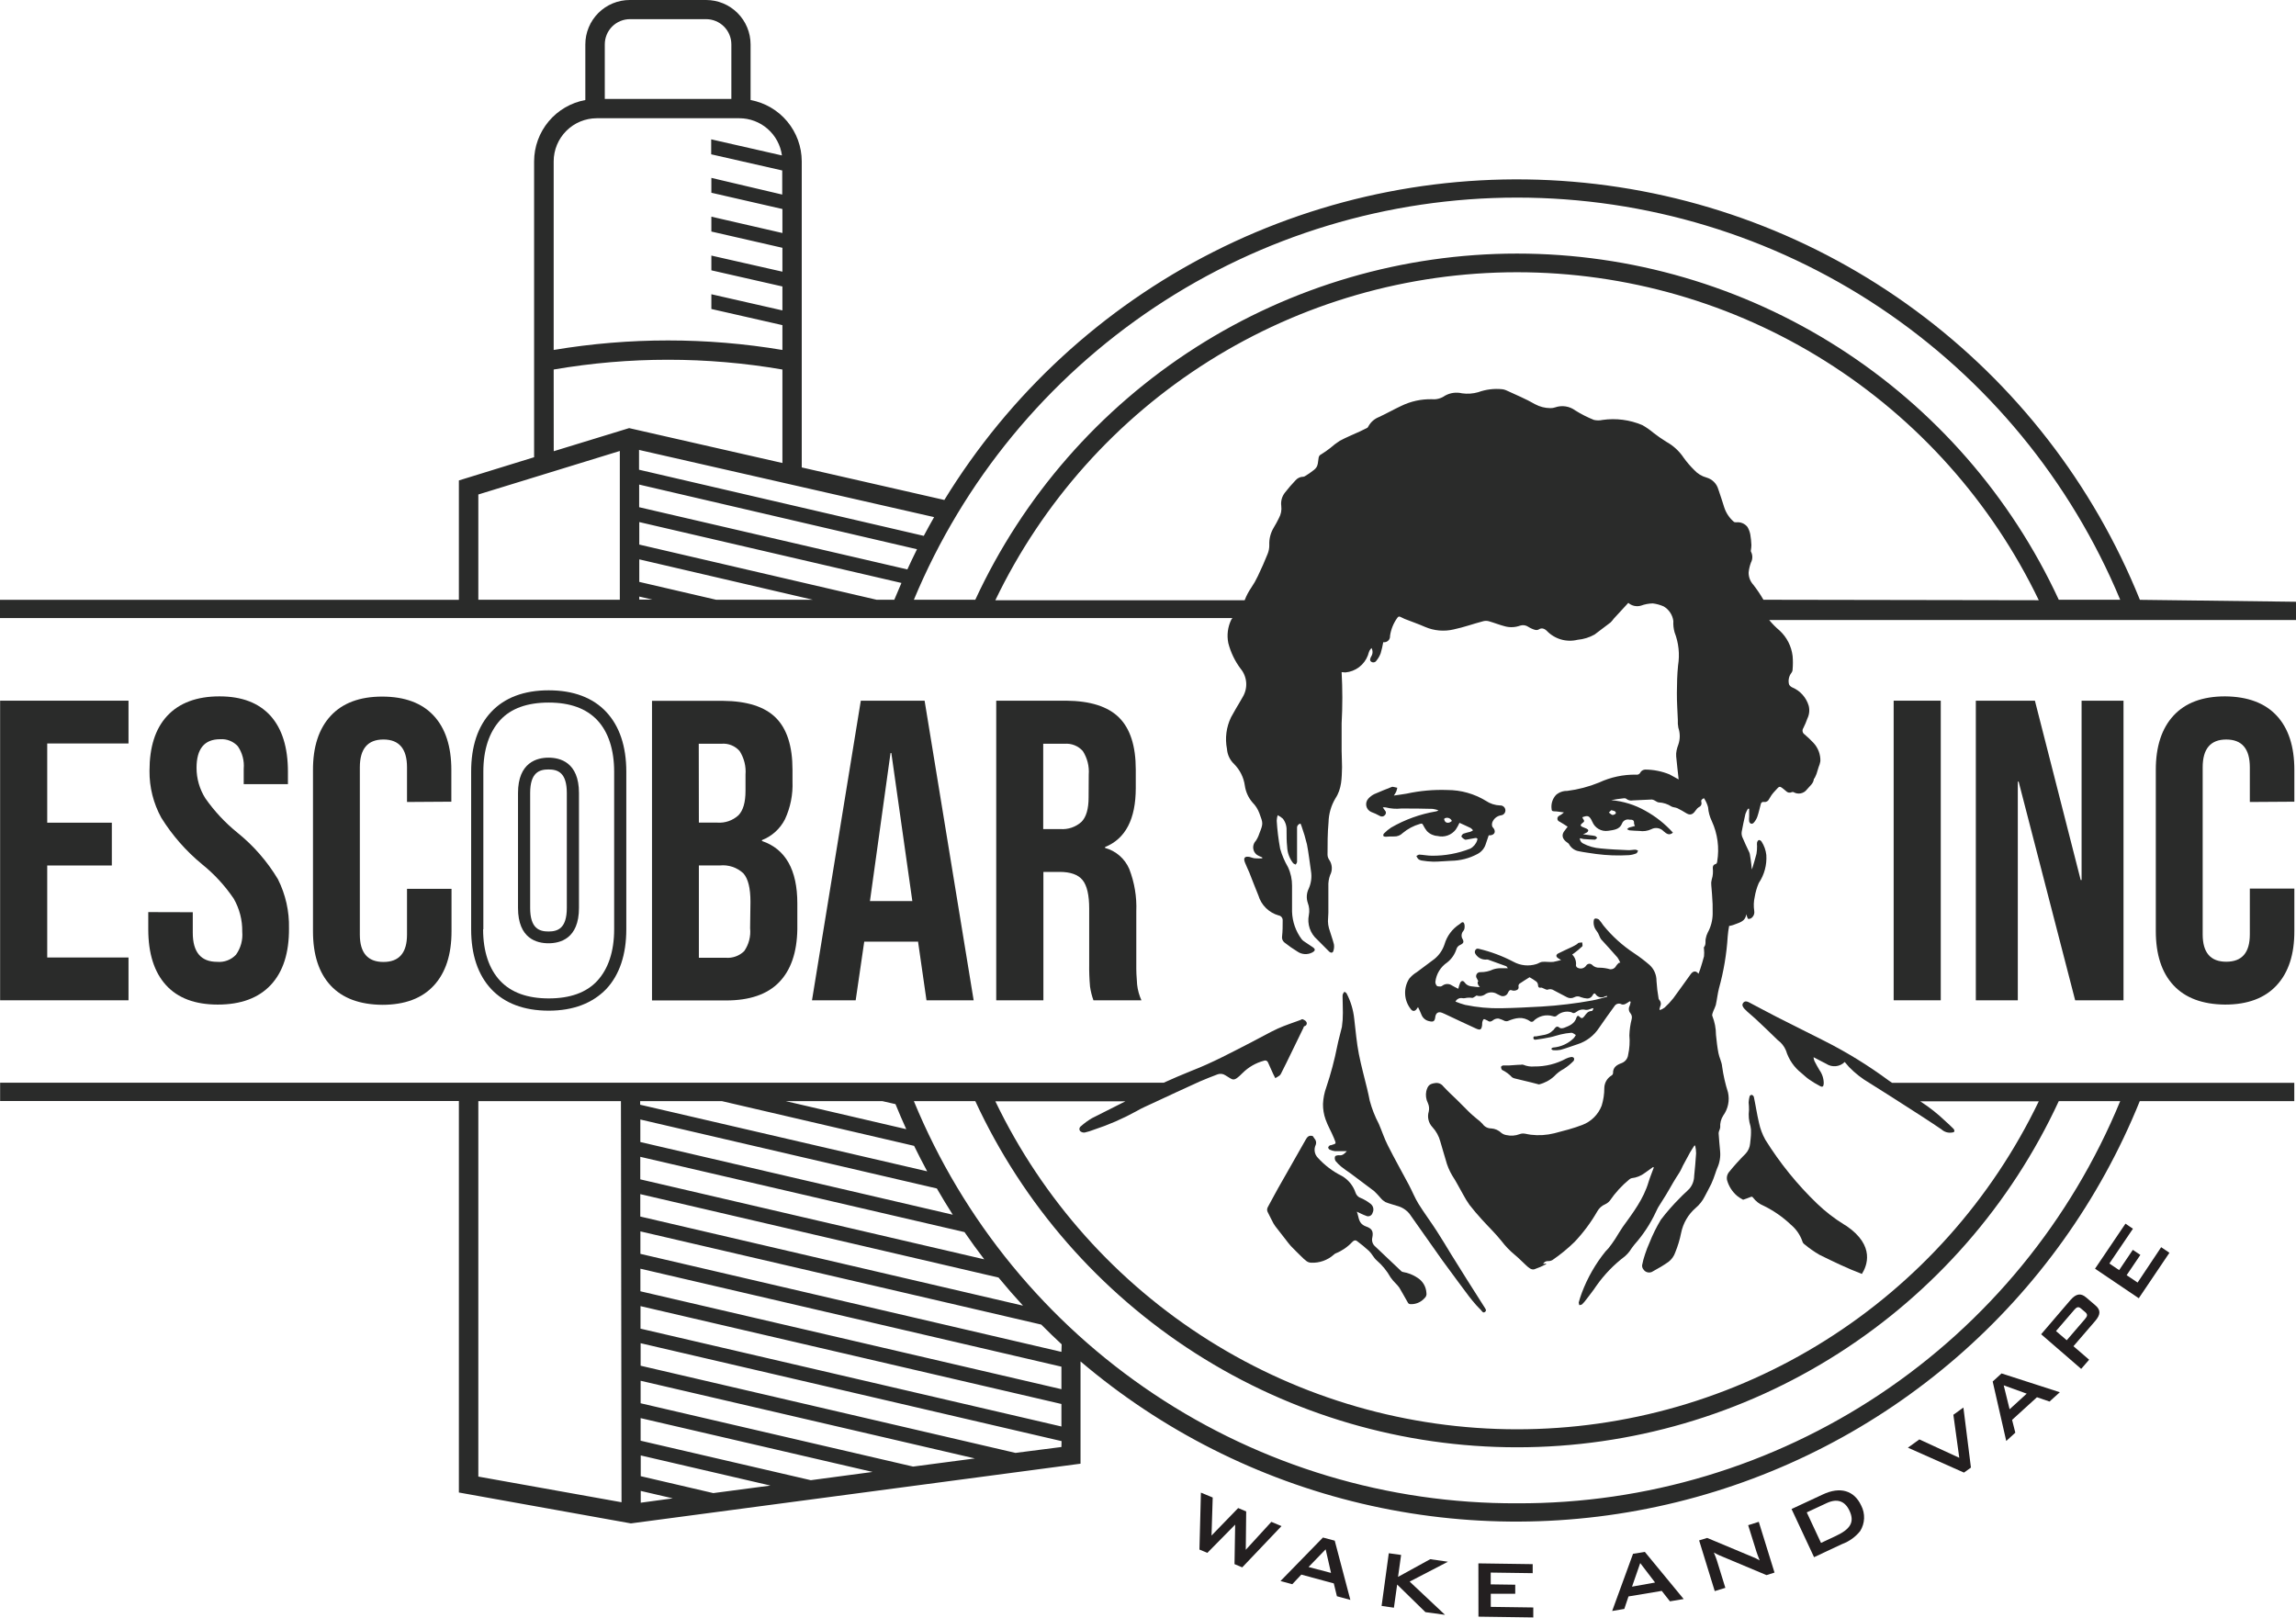
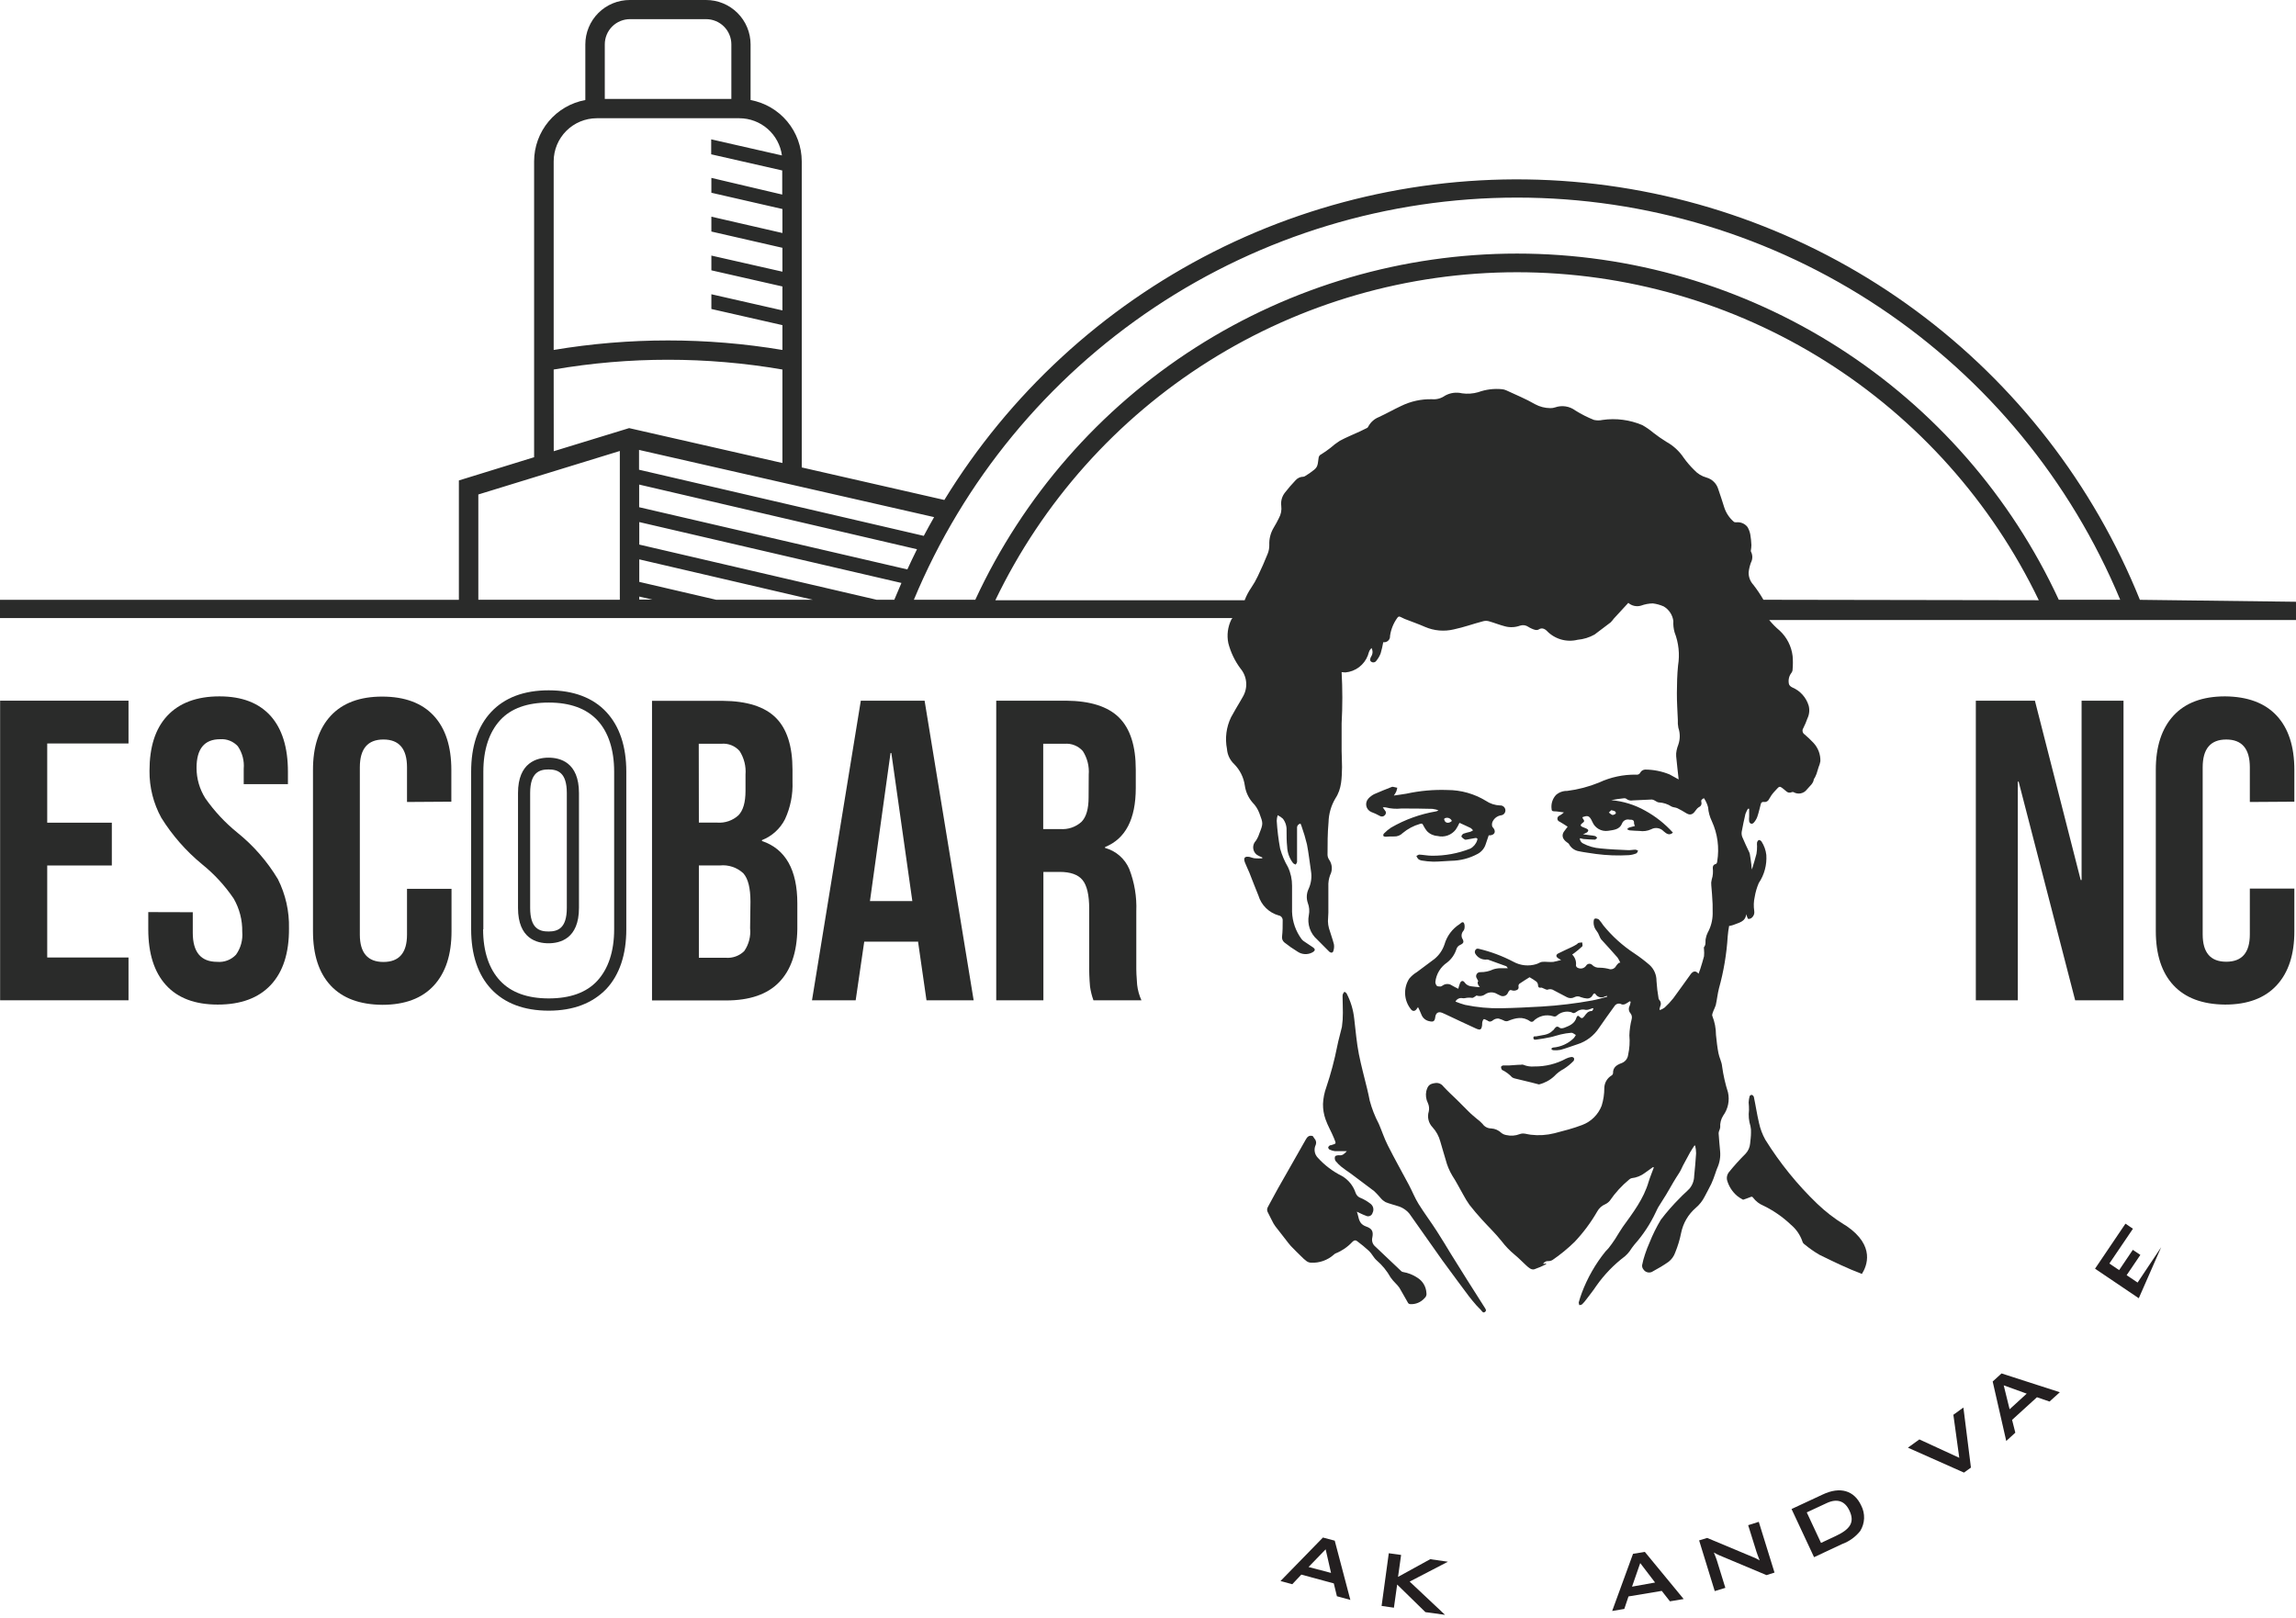
<svg xmlns="http://www.w3.org/2000/svg" width="237" height="167" viewBox="0 0 237 167" fill="none">
  <path d="M13.265 98.849H4.874V89.35H11.543V84.932H4.874V76.754H13.265V72.336H0.012V103.267H13.265V98.849Z" fill="#2A2B2A" />
  <path d="M15.305 94.162V95.933C15.305 98.432 15.913 100.353 17.13 101.696C18.347 103.039 20.13 103.71 22.479 103.71C24.864 103.71 26.69 103.033 27.956 101.678C29.221 100.323 29.846 98.377 29.83 95.842C29.871 94.08 29.478 92.335 28.686 90.761C27.581 88.921 26.16 87.292 24.487 85.947C23.23 84.928 22.122 83.738 21.195 82.412C20.602 81.472 20.287 80.383 20.288 79.272C20.288 77.3 21.1 76.315 22.723 76.315C23.062 76.29 23.402 76.342 23.718 76.468C24.034 76.593 24.318 76.788 24.548 77.039C25.015 77.719 25.23 78.541 25.157 79.363V80.951H29.721V79.668C29.721 77.165 29.124 75.244 27.931 73.905C26.714 72.566 24.98 71.891 22.649 71.891C20.319 71.891 18.499 72.566 17.258 73.905C16.017 75.244 15.432 77.136 15.432 79.582C15.415 81.273 15.835 82.939 16.649 84.42C17.779 86.236 19.198 87.856 20.848 89.215C22.11 90.23 23.214 91.428 24.122 92.769C24.722 93.81 25.027 94.994 25.005 96.195C25.079 97.036 24.851 97.876 24.359 98.562C24.113 98.823 23.81 99.026 23.473 99.153C23.137 99.281 22.776 99.33 22.418 99.298C20.739 99.298 19.899 98.298 19.899 96.298V94.175L15.305 94.162Z" fill="#2A2B2A" />
  <path d="M46.589 82.764V79.49C46.589 77.056 45.98 75.186 44.763 73.88C43.546 72.573 41.777 71.918 39.457 71.914C37.132 71.914 35.357 72.577 34.132 73.904C32.907 75.231 32.299 77.101 32.307 79.514V96.133C32.307 98.567 32.915 100.437 34.132 101.744C35.349 103.05 37.124 103.713 39.457 103.734C41.785 103.734 43.56 103.07 44.781 101.744C46.002 100.417 46.611 98.547 46.607 96.133V91.758H42.013V96.486C42.013 98.373 41.197 99.31 39.578 99.31C37.96 99.31 37.144 98.373 37.144 96.486V79.216C37.144 77.302 37.956 76.344 39.578 76.344C41.197 76.344 42.013 77.299 42.013 79.216V82.794L46.589 82.764Z" fill="#2A2B2A" />
  <path d="M62.58 102.105C63.949 100.639 64.649 98.558 64.649 95.935V79.669C64.649 77.047 63.949 74.965 62.58 73.499C61.211 72.032 59.197 71.266 56.641 71.266C54.085 71.266 52.089 72.02 50.702 73.499C49.314 74.978 48.633 77.047 48.633 79.669V95.935C48.633 98.558 49.333 100.639 50.702 102.105C52.071 103.572 54.085 104.339 56.641 104.339C59.197 104.339 61.168 103.56 62.58 102.105ZM49.892 95.935V79.669C49.892 77.375 50.501 75.586 51.621 74.357C52.74 73.128 54.444 72.531 56.641 72.531C58.838 72.531 60.523 73.14 61.661 74.357C62.799 75.574 63.395 77.4 63.395 79.669V95.935C63.395 98.229 62.787 100.018 61.661 101.247C60.535 102.477 58.838 103.073 56.641 103.073C54.444 103.073 52.759 102.464 51.621 101.247C50.483 100.03 49.868 98.229 49.868 95.935H49.892Z" fill="#2A2B2A" />
  <path d="M59.763 93.73V81.87C59.763 78.675 57.791 78.219 56.617 78.219C55.442 78.219 53.471 78.7 53.471 81.87V93.73C53.471 96.931 55.442 97.381 56.617 97.381C57.791 97.381 59.763 96.931 59.763 93.73ZM54.724 93.73V81.87C54.724 79.74 55.68 79.436 56.617 79.436C57.554 79.436 58.509 79.728 58.509 81.87V93.73C58.509 95.866 57.554 96.164 56.617 96.164C55.68 96.164 54.724 95.866 54.724 93.73Z" fill="#2A2B2A" />
  <path d="M81.031 84.571C81.593 83.354 81.858 82.021 81.804 80.682V79.465C81.804 77.031 81.23 75.242 80.082 74.098C78.934 72.954 77.108 72.372 74.605 72.352H67.303V103.283H74.946C77.38 103.283 79.205 102.656 80.422 101.402C81.639 100.149 82.266 98.323 82.303 95.926V93.272C82.303 89.796 81.086 87.646 78.652 86.822V86.731C79.683 86.328 80.53 85.558 81.031 84.571ZM72.128 76.782H74.471C74.821 76.751 75.173 76.804 75.498 76.935C75.824 77.066 76.114 77.272 76.345 77.536C76.809 78.259 77.022 79.114 76.954 79.97V81.65C76.954 82.83 76.71 83.67 76.224 84.169C75.93 84.437 75.585 84.642 75.209 84.772C74.834 84.902 74.435 84.953 74.039 84.924H72.14L72.128 76.782ZM77.428 95.828C77.514 96.663 77.298 97.5 76.82 98.189C76.571 98.433 76.273 98.621 75.945 98.739C75.618 98.858 75.269 98.905 74.921 98.877H72.14V89.347H74.301C74.741 89.3 75.187 89.349 75.607 89.49C76.027 89.63 76.412 89.86 76.735 90.163C77.222 90.711 77.465 91.684 77.465 93.102L77.428 95.828Z" fill="#2A2B2A" />
  <path d="M94.752 97.212V97.127L95.635 103.267H100.503L95.44 72.336H88.856L83.817 103.267H88.326L89.209 97.212H94.752ZM91.923 77.74H92.008L94.174 93.026H89.799L91.923 77.74Z" fill="#2A2B2A" />
  <path d="M117.238 81.348V79.45C117.238 77.016 116.664 75.226 115.516 74.082C114.367 72.938 112.542 72.356 110.039 72.336H102.834V103.267H107.702V90.013H109.382C110.501 90.013 111.286 90.293 111.743 90.853C112.199 91.413 112.43 92.399 112.43 93.811V99.464C112.417 100.262 112.445 101.06 112.516 101.855C112.586 102.336 112.704 102.809 112.868 103.267H117.822C117.59 102.756 117.44 102.212 117.378 101.654C117.312 100.942 117.283 100.227 117.292 99.512V94.078C117.352 92.585 117.103 91.096 116.562 89.703C116.336 89.178 115.994 88.71 115.562 88.335C115.13 87.96 114.619 87.687 114.067 87.537V87.445C116.181 86.594 117.238 84.561 117.238 81.348ZM112.369 82.322C112.369 83.502 112.126 84.342 111.639 84.841C111.344 85.108 110.998 85.312 110.621 85.441C110.244 85.569 109.845 85.62 109.449 85.59H107.684V76.784H109.893C110.243 76.755 110.596 76.808 110.922 76.939C111.249 77.07 111.54 77.275 111.773 77.539C112.236 78.262 112.45 79.117 112.382 79.973L112.369 82.322Z" fill="#2A2B2A" />
-   <path d="M200.331 72.336H195.469V103.267H200.331V72.336Z" fill="#2A2B2A" />
  <path d="M208.369 80.691L214.205 103.267H219.195V72.336H214.868V90.853H214.777L210.049 72.336H203.951V103.267H208.284V80.691H208.369Z" fill="#2A2B2A" />
  <path d="M236.83 82.765V79.491C236.83 77.057 236.221 75.187 235.004 73.88C233.787 72.574 232.012 71.911 229.679 71.891C227.351 71.891 225.576 72.554 224.355 73.88C223.134 75.207 222.525 77.077 222.529 79.491V96.11C222.529 98.544 223.138 100.414 224.355 101.72C225.572 103.027 227.347 103.69 229.679 103.71C232.004 103.71 233.779 103.047 235.004 101.72C236.229 100.394 236.838 98.523 236.83 96.11V91.734H232.235V96.463C232.235 98.349 231.426 99.286 229.801 99.286C228.176 99.286 227.367 98.349 227.367 96.463V79.217C227.367 77.302 228.178 76.345 229.801 76.345C231.424 76.345 232.235 77.302 232.235 79.217V82.795L236.83 82.765Z" fill="#2A2B2A" />
  <path d="M220.886 61.923C216.085 50.014 208.07 39.672 197.736 32.05C187.402 24.428 175.154 19.827 162.358 18.758C149.561 17.689 136.72 20.195 125.264 25.996C113.809 31.798 104.189 40.667 97.479 51.615L82.759 48.256V16.655C82.755 15.15 82.225 13.693 81.26 12.537C80.296 11.381 78.957 10.599 77.477 10.327V4.582C77.476 3.98 77.356 3.383 77.125 2.827C76.894 2.27 76.555 1.765 76.129 1.34C75.702 0.914 75.196 0.577 74.639 0.347C74.082 0.117 73.485 -0.001 72.882 1.61647e-05H65.014C64.411 -0.002 63.814 0.116 63.257 0.345C62.7 0.575 62.193 0.912 61.766 1.338C61.34 1.763 61.001 2.269 60.77 2.826C60.539 3.383 60.42 3.979 60.42 4.582V10.327C58.938 10.598 57.598 11.379 56.632 12.535C55.666 13.691 55.136 15.149 55.132 16.655V47.203L47.367 49.6V61.923H0V63.809H127.223C127.173 63.852 127.132 63.903 127.101 63.962C126.731 64.716 126.622 65.572 126.791 66.395C127.036 67.345 127.464 68.238 128.051 69.024C128.384 69.422 128.587 69.913 128.632 70.43C128.677 70.947 128.561 71.466 128.3 71.915C128.221 72.061 128.13 72.207 128.045 72.359C127.722 72.919 127.381 73.466 127.077 74.039C126.583 75.054 126.433 76.204 126.651 77.312C126.691 77.908 126.954 78.466 127.387 78.876C127.989 79.478 128.378 80.26 128.495 81.103C128.586 81.744 128.859 82.346 129.28 82.838C129.594 83.151 129.837 83.529 129.992 83.945C130.387 85.01 130.406 85.004 129.992 86.051C129.906 86.323 129.781 86.581 129.621 86.817C129.513 86.931 129.435 87.069 129.393 87.22C129.35 87.37 129.346 87.529 129.379 87.682C129.412 87.835 129.481 87.977 129.582 88.097C129.682 88.217 129.811 88.31 129.955 88.369L130.296 88.521V88.613C130.061 88.628 129.825 88.628 129.59 88.613C129.371 88.613 129.164 88.509 128.982 88.467C128.495 88.375 128.325 88.558 128.501 89.026C128.635 89.385 128.811 89.72 128.957 90.073C129.274 90.864 129.566 91.661 129.895 92.446C130.041 92.936 130.308 93.382 130.672 93.741C131.035 94.101 131.484 94.363 131.976 94.503C132.102 94.521 132.216 94.587 132.295 94.686C132.374 94.786 132.412 94.912 132.402 95.039C132.402 95.58 132.402 96.122 132.341 96.657C132.32 96.775 132.331 96.897 132.373 97.009C132.415 97.121 132.485 97.22 132.578 97.296C133.009 97.638 133.46 97.953 133.929 98.239C134.154 98.395 134.418 98.484 134.691 98.498C134.964 98.512 135.235 98.45 135.475 98.319C135.779 98.142 135.797 97.99 135.511 97.789C135.225 97.588 134.957 97.43 134.684 97.235C134.559 97.166 134.45 97.073 134.361 96.962C133.751 96.141 133.405 95.154 133.369 94.132C133.369 93.237 133.369 92.343 133.369 91.448C133.375 90.782 133.232 90.123 132.949 89.519C132.6 88.921 132.328 88.281 132.14 87.615C131.964 86.663 131.846 85.702 131.787 84.736C131.795 84.54 131.827 84.346 131.884 84.158C132.08 84.251 132.26 84.372 132.42 84.517C132.69 84.864 132.826 85.296 132.803 85.734C132.803 86.294 132.803 86.86 132.864 87.414C132.886 88.025 133.099 88.615 133.473 89.099C133.533 89.178 133.655 89.209 133.746 89.258C133.795 89.166 133.88 89.075 133.886 88.984C133.886 88.631 133.886 88.278 133.886 87.925C133.886 87.122 133.886 86.312 133.886 85.491C133.876 85.382 133.907 85.274 133.974 85.188C134.041 85.102 134.138 85.045 134.245 85.028C134.285 85.114 134.32 85.201 134.349 85.29C134.569 85.906 134.755 86.534 134.909 87.17C135.085 88.077 135.183 88.996 135.323 89.927C135.426 90.546 135.343 91.181 135.085 91.753C134.975 91.978 134.91 92.223 134.894 92.474C134.879 92.724 134.912 92.975 134.994 93.213C135.149 93.614 135.187 94.051 135.103 94.473C135.011 94.931 135.042 95.405 135.193 95.848C135.344 96.29 135.609 96.685 135.961 96.992C136.278 97.32 136.607 97.637 136.929 97.966C137.022 98.071 137.122 98.171 137.227 98.264C137.398 98.398 137.58 98.379 137.635 98.166C137.71 97.945 137.729 97.709 137.69 97.479C137.55 96.919 137.337 96.377 137.178 95.824C137.114 95.59 137.079 95.348 137.075 95.106C137.075 94.813 137.118 94.497 137.118 94.223C137.118 93.317 137.118 92.398 137.118 91.509C137.099 91.111 137.161 90.714 137.3 90.341C137.43 90.092 137.489 89.812 137.471 89.532C137.452 89.252 137.358 88.983 137.197 88.753C137.096 88.605 137.039 88.432 137.032 88.254C137.032 87.128 137.032 86.008 137.136 84.888C137.157 84.017 137.402 83.167 137.848 82.418C138.505 81.432 138.499 80.312 138.529 79.205C138.529 78.651 138.493 78.091 138.487 77.531C138.487 76.582 138.487 75.633 138.487 74.677C138.584 72.916 138.584 71.151 138.487 69.389C138.615 69.389 138.742 69.42 138.876 69.42C139.388 69.374 139.877 69.186 140.287 68.876C140.696 68.566 141.011 68.147 141.195 67.667C141.239 67.502 141.294 67.339 141.359 67.18C141.42 67.08 141.492 66.986 141.572 66.901C141.647 67.038 141.683 67.194 141.676 67.351C141.668 67.508 141.618 67.659 141.529 67.789C141.45 67.959 141.347 68.16 141.529 68.306C141.572 68.339 141.621 68.362 141.673 68.374C141.725 68.385 141.779 68.386 141.831 68.376C141.883 68.366 141.933 68.344 141.976 68.314C142.02 68.283 142.056 68.243 142.083 68.197C142.267 67.973 142.413 67.72 142.515 67.448C142.625 67.07 142.715 66.686 142.783 66.298C142.874 66.312 142.967 66.306 143.055 66.279C143.143 66.252 143.223 66.205 143.291 66.142C143.358 66.08 143.41 66.003 143.444 65.917C143.477 65.831 143.49 65.739 143.483 65.647C143.578 64.977 143.835 64.34 144.231 63.791C144.329 63.645 144.42 63.621 144.56 63.688C144.7 63.764 144.844 63.833 144.992 63.895C145.698 64.174 146.416 64.418 147.103 64.722C148.036 65.123 149.073 65.213 150.061 64.978C151.077 64.765 152.063 64.406 153.103 64.132C153.291 64.083 153.488 64.083 153.675 64.132C154.247 64.296 154.801 64.521 155.373 64.667C155.876 64.796 156.406 64.77 156.895 64.594C157.036 64.544 157.188 64.528 157.337 64.549C157.487 64.569 157.629 64.624 157.753 64.71C157.857 64.777 157.967 64.836 158.081 64.886C158.331 64.996 158.611 65.13 158.866 64.966C159.122 64.801 159.408 64.88 159.657 65.118C160.059 65.541 160.566 65.85 161.126 66.014C161.686 66.177 162.279 66.189 162.846 66.049C163.462 65.994 164.059 65.81 164.598 65.507C165.152 65.093 165.706 64.68 166.254 64.254C166.373 64.132 166.483 64.002 166.582 63.864L168.079 62.239C168.256 62.393 168.468 62.499 168.697 62.549C168.925 62.599 169.163 62.591 169.387 62.525C169.777 62.381 170.189 62.303 170.604 62.294C170.998 62.341 171.381 62.448 171.742 62.611C172.009 62.77 172.236 62.987 172.406 63.246C172.577 63.506 172.687 63.8 172.728 64.108C172.704 64.503 172.748 64.9 172.856 65.282C173.278 66.368 173.402 67.546 173.215 68.696C173.118 69.639 173.099 70.594 173.093 71.544C173.087 72.493 173.154 73.369 173.191 74.319C173.175 74.591 173.193 74.865 173.245 75.134C173.437 75.694 173.437 76.302 173.245 76.862C173.166 77.059 173.105 77.263 173.063 77.471C173.019 77.67 173.005 77.875 173.02 78.079C173.093 78.876 173.191 79.667 173.276 80.465L172.333 79.947C171.533 79.621 170.677 79.451 169.813 79.448C169.718 79.454 169.626 79.481 169.543 79.529C169.461 79.576 169.391 79.642 169.339 79.722C169.303 79.813 169.237 79.888 169.151 79.934C169.065 79.979 168.965 79.993 168.87 79.972C167.555 79.953 166.253 80.232 165.061 80.787C164.006 81.218 162.899 81.509 161.769 81.651C161.347 81.641 160.937 81.788 160.619 82.065C160.436 82.26 160.301 82.494 160.222 82.749C160.143 83.004 160.122 83.274 160.162 83.538C160.162 83.702 160.241 83.751 160.412 83.757C160.734 83.757 161.057 83.83 161.434 83.872L161.185 84.073C161.1 84.116 161.019 84.165 160.941 84.219C160.882 84.248 160.833 84.294 160.801 84.352C160.769 84.409 160.754 84.474 160.759 84.54C160.764 84.605 160.789 84.668 160.83 84.719C160.872 84.77 160.927 84.808 160.99 84.828C161.27 84.986 161.531 85.162 161.817 85.345C161.72 85.473 161.635 85.6 161.538 85.716C161.124 86.185 161.264 86.629 161.775 86.982C161.85 87.018 161.913 87.075 161.957 87.146C162.061 87.34 162.207 87.507 162.385 87.635C162.564 87.762 162.769 87.847 162.986 87.882C163.594 88.01 164.16 88.065 164.751 88.162C165.874 88.309 167.009 88.35 168.14 88.284C168.403 88.262 168.662 88.2 168.907 88.101C168.992 88.071 169.028 87.919 169.089 87.822C169.009 87.772 168.92 87.737 168.828 87.718C168.572 87.718 168.316 87.779 168.061 87.767C167.112 87.724 166.162 87.688 165.219 87.59C164.581 87.546 163.958 87.368 163.394 87.067C163.298 87.016 163.218 86.941 163.161 86.849C163.105 86.757 163.073 86.652 163.071 86.544C163.217 86.544 163.333 86.605 163.454 86.617C163.844 86.647 164.233 86.677 164.617 86.684C164.702 86.684 164.787 86.562 164.872 86.501C164.799 86.434 164.744 86.337 164.659 86.312C164.493 86.273 164.324 86.247 164.154 86.233L163.4 86.13C163.538 86.077 163.672 86.014 163.801 85.941C163.84 85.917 163.872 85.885 163.898 85.847C163.923 85.809 163.94 85.767 163.947 85.722C163.947 85.661 163.844 85.582 163.771 85.546C163.698 85.509 163.454 85.418 163.302 85.351C163.15 85.284 163.107 85.156 163.266 85.034C163.582 84.785 163.582 84.791 163.369 84.469C163.369 84.469 163.369 84.408 163.333 84.371C163.892 84.158 164.039 84.213 164.3 84.7C164.3 84.742 164.337 84.791 164.361 84.828C164.487 85.146 164.716 85.412 165.012 85.584C165.308 85.755 165.653 85.821 165.992 85.771C166.533 85.686 167.154 85.661 167.416 85.053C167.466 84.894 167.576 84.761 167.722 84.68C167.868 84.6 168.039 84.579 168.201 84.621C168.462 84.621 168.7 84.621 168.669 84.992C168.683 85.09 168.714 85.185 168.761 85.272C168.56 85.327 168.365 85.369 168.152 85.436C168.078 85.482 168.011 85.537 167.951 85.6C168.027 85.656 168.111 85.697 168.201 85.722C168.542 85.753 168.882 85.771 169.223 85.783C169.637 85.848 170.06 85.788 170.44 85.613C170.645 85.499 170.882 85.457 171.114 85.494C171.345 85.53 171.558 85.642 171.718 85.813C172.004 86.051 172.284 86.306 172.686 85.959C171.863 85.048 170.895 84.281 169.819 83.69C168.742 83.082 167.547 82.712 166.314 82.606C166.746 82.521 167.178 82.46 167.611 82.412C167.656 82.403 167.702 82.404 167.747 82.413C167.792 82.422 167.834 82.441 167.872 82.467C167.964 82.543 168.072 82.597 168.188 82.625C168.304 82.654 168.425 82.656 168.542 82.631L170.501 82.54C170.6 82.549 170.695 82.581 170.781 82.631C170.933 82.698 171.079 82.838 171.225 82.838C171.693 82.861 172.147 83.008 172.54 83.264C172.722 83.361 172.965 83.349 173.148 83.44C173.471 83.6 173.786 83.777 174.091 83.97C174.56 84.249 174.828 83.97 175.065 83.623C175.142 83.503 175.244 83.402 175.363 83.325C175.462 83.287 175.544 83.214 175.591 83.119C175.639 83.024 175.648 82.915 175.619 82.813C175.564 82.613 175.655 82.515 175.886 82.4C176.081 82.686 176.225 83.002 176.312 83.337C176.35 83.838 176.483 84.327 176.702 84.779C177.296 86.074 177.488 87.517 177.256 88.923C177.256 89.014 177.195 89.166 177.134 89.185C176.714 89.294 176.805 89.598 176.817 89.891C176.824 90.094 176.808 90.299 176.769 90.499C176.707 90.698 176.663 90.901 176.635 91.108C176.635 91.509 176.702 91.905 176.72 92.325C176.779 92.996 176.801 93.671 176.787 94.345C176.778 95.022 176.603 95.687 176.276 96.28C176.179 96.472 176.112 96.677 176.075 96.888C176.002 97.181 176.13 97.497 175.892 97.783C175.862 97.82 175.892 97.929 175.892 98.002C175.917 98.245 175.917 98.49 175.892 98.732C175.783 99.183 175.631 99.621 175.497 100.065C175.448 100.211 175.387 100.351 175.327 100.527C175.059 100.193 174.767 100.223 174.511 100.582C173.903 101.404 173.337 102.243 172.728 103.053C172.457 103.398 172.158 103.719 171.834 104.014C171.686 104.123 171.524 104.211 171.353 104.276L171.292 104.197C171.323 104.099 171.335 103.996 171.371 103.905C171.427 103.794 171.448 103.669 171.43 103.546C171.413 103.423 171.358 103.308 171.274 103.217C171.24 103.184 171.217 103.142 171.207 103.095C171.1 102.491 171.027 101.882 170.988 101.27C170.992 100.962 170.931 100.656 170.81 100.373C170.688 100.09 170.508 99.836 170.282 99.627C169.775 99.188 169.24 98.781 168.682 98.41C167.482 97.621 166.41 96.652 165.505 95.538C165.364 95.325 165.21 95.121 165.043 94.929C164.932 94.854 164.799 94.818 164.665 94.826C164.623 94.826 164.531 94.911 164.525 94.959C164.484 95.155 164.486 95.358 164.533 95.552C164.579 95.747 164.668 95.929 164.793 96.085C164.915 96.239 165.012 96.412 165.079 96.596C165.127 96.727 165.19 96.852 165.268 96.968C165.828 97.576 166.406 98.215 166.966 98.854C167.079 99.022 167.175 99.202 167.252 99.389H167.118C167.001 99.486 166.898 99.599 166.813 99.724C166.759 99.837 166.672 99.929 166.563 99.99C166.454 100.051 166.329 100.077 166.205 100.065C165.851 99.963 165.484 99.907 165.116 99.901C164.972 99.913 164.827 99.892 164.692 99.84C164.557 99.789 164.436 99.707 164.337 99.603C164.294 99.562 164.242 99.532 164.186 99.515C164.13 99.497 164.07 99.492 164.012 99.5C163.954 99.508 163.898 99.529 163.849 99.562C163.8 99.594 163.759 99.637 163.728 99.688C163.63 99.833 163.48 99.935 163.309 99.972C163.138 100.009 162.959 99.979 162.809 99.888C162.772 99.863 162.74 99.83 162.717 99.791C162.694 99.752 162.68 99.708 162.675 99.663C162.702 99.459 162.681 99.252 162.613 99.057C162.546 98.863 162.434 98.687 162.286 98.544C162.366 98.493 162.443 98.439 162.517 98.379C162.799 98.171 163.067 97.945 163.321 97.704C163.394 97.631 163.321 97.436 163.321 97.296C163.198 97.298 163.075 97.312 162.955 97.339C162.888 97.339 162.84 97.436 162.779 97.473C162.63 97.568 162.475 97.655 162.316 97.734C161.824 97.972 161.318 98.185 160.838 98.434C160.57 98.58 160.607 98.793 160.874 98.945C160.966 98.995 161.056 99.05 161.142 99.11C160.838 99.183 160.588 99.262 160.333 99.304C160.14 99.317 159.947 99.317 159.755 99.304C159.552 99.284 159.348 99.284 159.146 99.304C158.951 99.341 158.781 99.475 158.592 99.529C158.202 99.651 157.791 99.692 157.385 99.652C156.978 99.611 156.584 99.489 156.225 99.292C155.086 98.694 153.875 98.242 152.623 97.947C152.588 97.935 152.55 97.93 152.513 97.933C152.476 97.935 152.44 97.946 152.407 97.963C152.374 97.98 152.345 98.003 152.321 98.032C152.298 98.061 152.28 98.094 152.27 98.13C152.248 98.177 152.237 98.228 152.237 98.279C152.237 98.33 152.248 98.381 152.27 98.428C152.376 98.625 152.534 98.789 152.728 98.901C152.921 99.014 153.141 99.071 153.365 99.067C153.439 99.052 153.516 99.052 153.59 99.067C154.199 99.286 154.807 99.511 155.458 99.742C155.513 99.742 155.55 99.846 155.647 99.955C155.343 99.955 155.124 99.955 154.905 99.955C154.642 99.955 154.381 99.996 154.132 100.077C153.719 100.272 153.268 100.37 152.811 100.363C152.745 100.358 152.678 100.37 152.617 100.397C152.556 100.423 152.502 100.464 152.46 100.516C152.418 100.568 152.39 100.63 152.377 100.695C152.364 100.761 152.367 100.828 152.385 100.893C152.446 101.032 152.525 101.16 152.592 101.294C152.483 101.398 152.495 101.629 152.757 101.903C152.416 101.903 152.148 101.854 151.874 101.824C151.736 101.812 151.602 101.77 151.482 101.701C151.362 101.631 151.259 101.536 151.18 101.422C151.028 101.209 150.834 101.227 150.718 101.471C150.64 101.668 150.577 101.872 150.529 102.079C150.31 101.964 150.085 101.866 149.878 101.738C149.738 101.639 149.57 101.586 149.398 101.586C149.225 101.586 149.057 101.639 148.917 101.738C148.859 101.788 148.79 101.824 148.716 101.842C148.582 101.842 148.406 101.842 148.327 101.787C148.222 101.675 148.163 101.527 148.162 101.373C148.206 100.97 148.338 100.581 148.548 100.234C148.759 99.888 149.042 99.591 149.379 99.365C149.828 99.013 150.161 98.534 150.335 97.99C150.362 97.894 150.409 97.806 150.475 97.731C150.54 97.657 150.621 97.597 150.712 97.558C151.12 97.369 151.138 97.217 150.913 96.834C150.854 96.672 150.854 96.496 150.913 96.335C150.949 96.189 151.114 96.073 151.15 95.921C151.196 95.743 151.196 95.557 151.15 95.379C151.108 95.209 150.968 95.142 150.803 95.294C150.765 95.334 150.722 95.368 150.675 95.398C149.913 95.882 149.354 96.629 149.105 97.497C148.91 98.083 148.554 98.602 148.077 98.994C147.469 99.456 146.86 99.894 146.252 100.357C145.951 100.537 145.683 100.768 145.46 101.039C145.16 101.511 145.013 102.065 145.041 102.624C145.068 103.183 145.268 103.719 145.613 104.16C145.807 104.452 146.087 104.422 146.264 104.118C146.3 104.063 146.343 104.014 146.373 103.972C146.495 104.233 146.629 104.489 146.726 104.751C146.792 104.924 146.902 105.077 147.045 105.195C147.188 105.314 147.359 105.393 147.542 105.426C147.955 105.529 148.101 105.426 148.15 105.012C148.199 104.598 148.442 104.404 148.838 104.55C149.045 104.623 149.233 104.732 149.446 104.824C150.42 105.28 151.393 105.748 152.379 106.193C152.811 106.381 152.921 106.296 152.988 105.84C152.988 105.688 152.988 105.536 153.049 105.389C153.11 105.243 153.146 105.158 153.31 105.25C153.39 105.28 153.468 105.316 153.542 105.359C153.773 105.542 153.955 105.462 154.15 105.298C154.308 105.187 154.5 105.135 154.692 105.152C154.916 105.216 155.135 105.302 155.343 105.408C155.44 105.438 155.544 105.438 155.641 105.408C156.426 105.085 157.193 104.89 157.959 105.45C158.004 105.474 158.055 105.487 158.105 105.487C158.156 105.487 158.207 105.474 158.251 105.45C158.508 105.177 158.837 104.981 159.199 104.886C159.562 104.79 159.944 104.798 160.302 104.909C160.378 104.944 160.464 104.953 160.545 104.934C160.627 104.915 160.7 104.87 160.753 104.805C160.952 104.639 161.19 104.524 161.445 104.471C161.699 104.418 161.963 104.428 162.213 104.501C162.444 104.665 162.554 104.574 162.748 104.446C162.958 104.279 163.224 104.199 163.491 104.221C163.692 104.28 163.907 104.267 164.099 104.185C164.201 104.143 164.304 104.106 164.41 104.075L164.483 104.136C164.428 104.221 164.367 104.379 164.312 104.373C163.923 104.373 163.759 104.623 163.564 104.884C163.369 105.146 163.254 105.189 163.028 104.945C162.913 104.817 162.779 104.866 162.73 105.043C162.548 105.682 162 105.901 161.458 106.108C161.318 106.162 161.081 106.187 160.996 106.108C160.667 105.822 160.552 106.108 160.387 106.284C160.387 106.327 160.314 106.351 160.284 106.387C159.809 106.893 159.152 106.85 158.544 106.996C158.434 106.996 158.276 106.947 158.282 107.154C158.288 107.361 158.464 107.343 158.574 107.325C159.061 107.258 159.548 107.185 160.022 107.081C160.387 107.008 160.734 106.874 161.087 106.795C161.457 106.706 161.834 106.647 162.213 106.619C162.359 106.619 162.511 106.771 162.663 106.85C162.604 106.968 162.53 107.078 162.444 107.179C161.869 107.741 161.116 108.083 160.314 108.146C160.247 108.146 160.181 108.231 160.114 108.274C160.181 108.323 160.247 108.42 160.314 108.42C160.57 108.445 160.829 108.432 161.081 108.383C161.69 108.219 162.225 108 162.803 107.817C163.735 107.528 164.536 106.92 165.067 106.101C165.578 105.347 166.12 104.611 166.649 103.874C166.686 103.812 166.735 103.758 166.793 103.715C166.851 103.672 166.917 103.641 166.988 103.624C167.058 103.607 167.131 103.604 167.203 103.616C167.274 103.627 167.342 103.653 167.404 103.692C167.531 103.721 167.665 103.703 167.781 103.643C167.934 103.563 168.08 103.472 168.219 103.369L168.323 103.418C168.301 103.561 168.266 103.701 168.219 103.838C168.152 103.958 168.123 104.096 168.137 104.234C168.151 104.371 168.208 104.5 168.298 104.604C168.367 104.688 168.415 104.787 168.437 104.893C168.459 104.999 168.455 105.109 168.426 105.213C168.285 105.762 168.205 106.326 168.189 106.893C168.25 107.562 168.207 108.238 168.061 108.895C168.039 109.086 167.964 109.268 167.845 109.419C167.725 109.571 167.566 109.686 167.385 109.753C166.917 109.923 166.479 110.172 166.503 110.799C166.496 110.849 166.477 110.896 166.449 110.937C166.42 110.978 166.383 111.012 166.339 111.037C166.118 111.171 165.934 111.359 165.805 111.584C165.677 111.808 165.607 112.062 165.602 112.321C165.604 112.939 165.511 113.555 165.329 114.146C165.154 114.6 164.885 115.012 164.54 115.355C164.195 115.698 163.782 115.964 163.327 116.136C162.396 116.495 161.416 116.744 160.448 116.994C159.653 117.193 158.828 117.245 158.014 117.146C157.637 117.11 157.26 116.927 156.864 117.085C156.428 117.254 155.951 117.288 155.495 117.183C155.312 117.154 155.138 117.081 154.99 116.97C154.704 116.688 154.325 116.52 153.925 116.495C153.75 116.496 153.578 116.454 153.424 116.373C153.269 116.293 153.136 116.176 153.037 116.032C152.853 115.831 152.649 115.649 152.428 115.491C152.136 115.241 151.819 114.986 151.564 114.718C151.168 114.335 150.791 113.933 150.396 113.55C150 113.166 149.428 112.643 148.978 112.15C148.885 112.025 148.76 111.928 148.617 111.868C148.473 111.808 148.316 111.787 148.162 111.809C147.554 111.888 147.377 112.071 147.225 112.655C147.142 113.068 147.2 113.497 147.389 113.872C147.516 114.146 147.549 114.454 147.481 114.749C147.395 115.027 147.385 115.322 147.451 115.606C147.518 115.889 147.658 116.15 147.858 116.361C148.247 116.782 148.526 117.292 148.673 117.846C148.85 118.485 149.051 119.112 149.233 119.751C149.38 120.319 149.608 120.865 149.909 121.369C150.316 121.978 150.651 122.671 151.028 123.316C151.223 123.685 151.44 124.04 151.68 124.381C152.081 124.899 152.513 125.398 152.951 125.884C153.633 126.639 154.375 127.345 155.008 128.142C155.396 128.652 155.841 129.115 156.335 129.523C156.761 129.87 157.144 130.278 157.552 130.649C157.789 130.862 158.057 131.118 158.373 131.039C158.792 130.895 159.199 130.72 159.59 130.515V130.442L159.28 130.485C159.327 130.392 159.401 130.314 159.492 130.262C159.583 130.21 159.687 130.186 159.791 130.193C159.95 130.198 160.108 130.161 160.247 130.083C161.063 129.526 161.828 128.898 162.535 128.209C163.437 127.254 164.224 126.196 164.878 125.057C165.06 124.73 165.344 124.474 165.688 124.327C165.873 124.242 166.037 124.117 166.168 123.961C166.732 123.135 167.41 122.393 168.183 121.759C168.253 121.698 168.336 121.654 168.426 121.631C168.916 121.578 169.383 121.393 169.777 121.095C170.057 120.888 170.349 120.688 170.629 120.487L170.714 120.523C170.537 121.016 170.331 121.497 170.178 121.996C169.661 123.773 168.56 125.203 167.507 126.663C167.233 127.053 167.002 127.467 166.74 127.88C166.479 128.294 166.284 128.531 166.047 128.848C165.949 128.976 165.821 129.079 165.718 129.201C164.685 130.482 163.864 131.92 163.284 133.46C163.162 133.789 163.053 134.124 162.961 134.458C162.961 134.544 162.998 134.653 163.022 134.744C163.12 134.714 163.247 134.714 163.314 134.647C163.471 134.496 163.613 134.331 163.74 134.154C164.093 133.686 164.464 133.229 164.787 132.736C165.605 131.576 166.599 130.549 167.732 129.694C167.909 129.538 168.07 129.365 168.213 129.176C168.369 128.931 168.54 128.696 168.724 128.471C169.609 127.476 170.344 126.359 170.909 125.154C171 124.99 171.061 124.807 171.158 124.649C171.426 124.205 171.712 123.773 171.98 123.335C172.247 122.897 172.467 122.495 172.71 122.081C172.899 121.759 173.105 121.436 173.318 121.108C173.531 120.779 173.586 120.584 173.72 120.329C173.963 119.878 174.201 119.422 174.45 118.978C174.59 118.728 174.755 118.497 174.907 118.254L174.986 118.284C175.043 118.542 175.073 118.805 175.077 119.069C175.028 119.854 174.955 120.639 174.876 121.418C174.867 121.887 174.7 122.34 174.402 122.702C174.079 123.043 173.714 123.341 173.398 123.682C172.695 124.383 172.04 125.131 171.438 125.921C170.985 126.675 170.594 127.464 170.27 128.282C170.092 128.679 169.936 129.085 169.801 129.499C169.675 129.865 169.575 130.239 169.503 130.619C169.491 130.777 169.541 130.935 169.643 131.057C169.695 131.135 169.762 131.203 169.841 131.255C169.919 131.307 170.007 131.342 170.1 131.359C170.193 131.376 170.288 131.374 170.38 131.354C170.472 131.333 170.558 131.294 170.635 131.239C171.189 130.941 171.718 130.631 172.241 130.26C172.556 130.012 172.793 129.678 172.923 129.298C173.19 128.648 173.394 127.973 173.531 127.284C173.732 126.281 174.261 125.373 175.035 124.704C175.422 124.377 175.738 123.976 175.965 123.523C176.185 123.079 176.44 122.659 176.647 122.215C176.801 121.869 176.937 121.516 177.055 121.156C177.128 120.968 177.17 120.773 177.256 120.596C177.511 120.043 177.614 119.432 177.554 118.826C177.487 118.217 177.45 117.609 177.402 117C177.406 116.917 177.422 116.835 177.45 116.757C177.508 116.64 177.547 116.515 177.566 116.385C177.535 115.957 177.644 115.53 177.876 115.168C178.123 114.827 178.295 114.438 178.38 114.026C178.465 113.613 178.461 113.188 178.369 112.777C178.09 111.901 177.886 111.004 177.761 110.093C177.724 109.631 177.469 109.187 177.383 108.724C177.262 108.116 177.195 107.471 177.128 106.838C177.127 106.173 177.001 105.515 176.757 104.897C176.69 104.769 176.799 104.538 176.86 104.367C176.954 104.169 177.037 103.966 177.109 103.759C177.237 103.187 177.292 102.596 177.438 102.03C177.926 100.278 178.228 98.479 178.339 96.663C178.368 96.304 178.417 95.946 178.485 95.592C178.621 95.574 178.755 95.543 178.886 95.501C179.446 95.258 180.158 95.197 180.256 94.375C180.286 94.448 180.292 94.515 180.316 94.576C180.341 94.637 180.396 94.85 180.469 94.868C180.594 94.873 180.718 94.832 180.815 94.753C180.92 94.667 180.999 94.556 181.045 94.43C181.091 94.303 181.102 94.167 181.077 94.034C181.002 93.557 181.018 93.07 181.126 92.598C181.207 92.105 181.348 91.622 181.546 91.162C182.12 90.308 182.394 89.287 182.325 88.26C182.269 87.767 182.1 87.295 181.832 86.878C181.802 86.835 181.763 86.798 181.718 86.771C181.673 86.744 181.622 86.726 181.57 86.72C181.491 86.72 181.4 86.866 181.369 86.963C181.354 87.095 181.354 87.228 181.369 87.359C181.374 87.624 181.353 87.889 181.308 88.15C181.174 88.692 180.998 89.227 180.84 89.763C180.803 89.597 180.783 89.428 180.779 89.258C180.742 88.905 180.682 88.552 180.627 88.193C180.614 88.119 180.591 88.047 180.56 87.98C180.316 87.456 180.061 86.939 179.842 86.404C179.775 86.227 179.756 86.036 179.787 85.85C179.897 85.241 180.03 84.633 180.17 84.024C180.238 83.84 180.324 83.663 180.426 83.495H180.554V84.292C180.535 84.46 180.535 84.629 180.554 84.797C180.621 85.053 180.852 85.126 181.028 84.931C181.189 84.754 181.313 84.547 181.394 84.323C181.54 83.897 181.637 83.452 181.753 83.014C181.757 82.976 181.77 82.94 181.79 82.908C181.81 82.875 181.837 82.848 181.869 82.827C181.901 82.806 181.937 82.792 181.975 82.787C182.012 82.781 182.051 82.784 182.087 82.795C182.196 82.81 182.306 82.788 182.401 82.733C182.496 82.678 182.57 82.593 182.611 82.491C182.755 82.223 182.93 81.974 183.134 81.749C183.742 81.14 183.572 81.006 184.351 81.663C184.426 81.746 184.526 81.803 184.636 81.824C184.746 81.845 184.859 81.829 184.959 81.779C184.987 81.767 185.017 81.761 185.048 81.761C185.078 81.761 185.108 81.767 185.136 81.779C185.36 81.911 185.625 81.956 185.88 81.904C186.135 81.853 186.362 81.708 186.517 81.499C186.791 81.158 187.199 80.891 187.235 80.404C187.235 80.404 187.29 80.361 187.308 80.331C187.375 80.185 187.454 80.039 187.509 79.886C187.564 79.734 187.649 79.424 187.722 79.193C187.807 78.998 187.869 78.794 187.905 78.584C187.926 77.89 187.675 77.215 187.205 76.704C186.913 76.393 186.604 76.098 186.28 75.822C186.227 75.788 186.181 75.745 186.145 75.693C186.109 75.641 186.084 75.583 186.072 75.522C186.059 75.46 186.059 75.397 186.072 75.335C186.085 75.274 186.11 75.216 186.146 75.164C186.307 74.843 186.447 74.512 186.566 74.172C186.764 73.766 186.811 73.302 186.7 72.864C186.576 72.444 186.361 72.056 186.069 71.729C185.778 71.401 185.418 71.143 185.014 70.972C184.868 70.911 184.68 70.752 184.661 70.619C184.615 70.419 184.614 70.212 184.658 70.012C184.702 69.812 184.791 69.624 184.917 69.463C184.997 69.356 185.04 69.225 185.039 69.091C185.078 68.638 185.078 68.182 185.039 67.728C184.92 66.721 184.445 65.788 183.7 65.099C183.308 64.77 182.947 64.406 182.623 64.01H237V62.124L220.886 61.923ZM166.32 83.641C166.57 83.708 166.789 83.714 166.795 83.957C166.795 84.018 166.564 84.146 166.454 84.134C166.345 84.122 166.199 83.976 166.071 83.884L166.32 83.641ZM164.355 103.284C163.497 103.442 162.639 103.57 161.775 103.673C160.911 103.777 160.041 103.862 159.17 103.911C157.765 103.99 156.359 104.063 154.959 104.087C153.707 104.112 152.456 103.996 151.229 103.74C150.892 103.647 150.561 103.533 150.237 103.4C150.301 103.271 150.405 103.167 150.534 103.103C150.662 103.04 150.808 103.02 150.949 103.047C151.034 103.062 151.12 103.062 151.205 103.047C151.448 102.991 151.7 102.981 151.947 103.016C152.063 103.047 152.233 102.876 152.416 102.773C152.569 102.828 152.733 102.844 152.894 102.818C153.055 102.793 153.206 102.727 153.335 102.627C153.516 102.511 153.728 102.449 153.943 102.449C154.159 102.449 154.37 102.511 154.552 102.627L154.832 102.761C154.904 102.804 154.985 102.832 155.069 102.841C155.153 102.849 155.238 102.839 155.317 102.811C155.397 102.784 155.47 102.738 155.53 102.679C155.59 102.62 155.636 102.548 155.665 102.469C155.763 102.286 155.836 102.14 156.091 102.25C156.21 102.287 156.338 102.287 156.456 102.25C156.663 102.195 156.803 102.079 156.742 101.811C156.738 101.762 156.746 101.713 156.765 101.667C156.784 101.621 156.814 101.581 156.852 101.55C157.205 101.306 157.57 101.087 157.886 100.886C158.126 101.021 158.358 101.169 158.58 101.331C158.68 101.417 158.744 101.539 158.757 101.671C158.757 101.897 158.842 102.012 159.097 101.957C159.164 101.957 159.249 102.018 159.329 102.043C159.408 102.067 159.645 102.213 159.749 102.17C159.855 102.127 159.97 102.112 160.083 102.124C160.197 102.137 160.306 102.178 160.4 102.243L161.732 102.943C161.853 103.01 161.989 103.046 162.128 103.046C162.266 103.046 162.402 103.01 162.523 102.943C162.624 102.889 162.737 102.861 162.852 102.861C162.967 102.861 163.079 102.889 163.18 102.943C163.39 103.02 163.609 103.067 163.832 103.083C163.951 103.087 164.069 103.056 164.171 102.993C164.273 102.93 164.353 102.839 164.404 102.73C164.471 102.609 164.58 102.469 164.702 102.639C164.803 102.797 164.963 102.91 165.147 102.951C165.33 102.992 165.522 102.958 165.682 102.858C165.751 102.838 165.822 102.823 165.895 102.815V102.901C165.42 103.022 164.878 103.187 164.355 103.284ZM96.42 53.385C96.055 54.024 95.702 54.669 95.355 55.321L65.963 48.493V46.448L96.42 53.385ZM93.651 58.783L65.976 52.363V50.026L94.655 56.702C94.308 57.402 93.974 58.101 93.651 58.807V58.783ZM67.345 61.899H65.988V61.588L67.345 61.899ZM65.988 60.073V57.748L83.903 61.917H73.923L65.988 60.073ZM62.428 4.576C62.428 4.234 62.496 3.895 62.627 3.579C62.758 3.263 62.951 2.976 63.193 2.734C63.436 2.493 63.724 2.302 64.04 2.172C64.357 2.042 64.696 1.976 65.038 1.978H72.882C73.224 1.977 73.563 2.043 73.879 2.174C74.196 2.304 74.483 2.495 74.726 2.736C74.968 2.978 75.161 3.264 75.292 3.58C75.424 3.896 75.492 4.234 75.493 4.576V10.211H62.428V4.576ZM57.152 16.649C57.155 15.472 57.624 14.344 58.457 13.511C59.289 12.679 60.417 12.21 61.594 12.207H76.32C77.393 12.209 78.429 12.598 79.236 13.304C80.044 14.01 80.569 14.984 80.714 16.047L73.412 14.385V15.931L80.744 17.598V20.087L73.43 18.365V19.899L80.763 21.578V24.055L73.43 22.369V23.903L80.763 25.582V28.047L73.43 26.385V27.907L80.763 29.574V32.045L73.43 30.377V31.899L80.763 33.566V36.128C72.947 34.819 64.968 34.819 57.152 36.128V16.649ZM57.152 38.148C64.965 36.803 72.95 36.803 80.763 38.148V47.799L64.941 44.197L57.158 46.582L57.152 38.148ZM49.375 51.049L63.98 46.558V61.917H49.375V51.049ZM90.487 61.917L65.988 56.221V53.897L93.049 60.183C92.799 60.761 92.55 61.333 92.312 61.917H90.487ZM182.026 61.917C181.715 61.375 181.365 60.857 180.98 60.365C180.662 60.019 180.49 59.563 180.499 59.093C180.536 58.748 180.616 58.409 180.736 58.083C180.83 57.907 180.879 57.711 180.879 57.511C180.879 57.312 180.83 57.115 180.736 56.939C180.721 56.89 180.721 56.837 180.736 56.787C180.764 56.618 180.781 56.447 180.785 56.276C180.771 55.905 180.732 55.535 180.669 55.168C180.617 54.901 180.521 54.644 180.383 54.408C180.25 54.236 180.075 54.101 179.875 54.016C179.674 53.931 179.456 53.898 179.239 53.921C179.148 53.921 179.026 53.921 178.972 53.866C178.51 53.47 178.166 52.954 177.98 52.375C177.803 51.767 177.578 51.158 177.371 50.519C177.289 50.229 177.134 49.965 176.921 49.752C176.708 49.539 176.444 49.384 176.154 49.302C175.656 49.166 175.209 48.889 174.864 48.505C174.482 48.129 174.132 47.722 173.817 47.288C173.356 46.585 172.729 46.007 171.992 45.602C171.534 45.318 171.091 45.009 170.665 44.678C170.311 44.379 169.93 44.114 169.527 43.886C168.234 43.339 166.816 43.154 165.426 43.351C165.132 43.418 164.826 43.418 164.531 43.351C163.863 43.084 163.219 42.758 162.609 42.377C162.316 42.157 161.973 42.013 161.611 41.957C161.249 41.901 160.879 41.934 160.533 42.055C160.371 42.111 160.2 42.138 160.028 42.134C159.48 42.131 158.941 41.993 158.458 41.732C157.503 41.178 156.469 40.759 155.465 40.29C155.333 40.232 155.193 40.195 155.051 40.181C154.214 40.097 153.37 40.203 152.58 40.491C152.04 40.645 151.475 40.684 150.919 40.606C150.321 40.462 149.691 40.549 149.154 40.85C148.766 41.128 148.291 41.258 147.815 41.215C146.71 41.187 145.613 41.427 144.621 41.915C143.836 42.28 143.087 42.712 142.302 43.071C141.869 43.248 141.507 43.565 141.274 43.972C141.231 44.045 141.195 44.136 141.128 44.172C140.884 44.3 140.635 44.416 140.391 44.532C139.692 44.854 138.98 45.14 138.298 45.505C137.951 45.73 137.622 45.98 137.312 46.254C137.016 46.485 136.707 46.7 136.387 46.899C136.315 46.928 136.251 46.976 136.203 47.038C136.155 47.1 136.124 47.174 136.114 47.252C135.992 48.268 135.992 48.268 135.17 48.858C135.024 48.962 134.872 49.053 134.714 49.15C134.659 49.187 134.597 49.21 134.531 49.217C134.379 49.217 134.227 49.249 134.089 49.314C133.95 49.378 133.827 49.471 133.728 49.588C133.348 49.985 132.988 50.402 132.651 50.836C132.494 51.029 132.377 51.252 132.309 51.492C132.241 51.731 132.223 51.982 132.256 52.229C132.313 52.664 132.227 53.106 132.012 53.489C131.848 53.818 131.677 54.152 131.483 54.462C131.155 55.002 130.994 55.627 131.02 56.258C131.027 56.568 130.971 56.876 130.856 57.164C130.546 57.949 130.199 58.722 129.834 59.483C129.641 59.896 129.415 60.293 129.158 60.669C128.88 61.073 128.651 61.508 128.477 61.965H102.742C107.619 51.823 115.262 43.264 124.789 37.273C134.317 31.283 145.342 28.105 156.596 28.105C167.851 28.105 178.876 31.283 188.404 37.273C197.931 43.264 205.573 51.823 210.45 61.965L182.026 61.917ZM212.513 61.917C207.574 51.245 199.684 42.209 189.775 35.877C179.867 29.544 168.353 26.179 156.593 26.179C144.834 26.179 133.32 29.544 123.411 35.877C113.502 42.209 105.613 51.245 100.673 61.917H94.333C99.452 49.623 108.096 39.119 119.176 31.73C130.256 24.342 143.276 20.399 156.593 20.399C169.911 20.399 182.93 24.342 194.01 31.73C205.09 39.119 213.735 49.623 218.854 61.917H212.513Z" fill="#2A2B2A" />
-   <path d="M213.383 111.79H195.31C195.206 111.717 195.091 111.65 194.987 111.571C192.864 110 190.611 108.614 188.251 107.427C186.628 106.616 184.993 105.792 183.346 104.957C182.403 104.476 181.478 103.971 180.547 103.484C180.34 103.375 180.109 103.308 179.939 103.533C179.768 103.758 179.902 103.953 180.06 104.141C180.164 104.255 180.273 104.363 180.389 104.464C180.663 104.713 180.955 104.945 181.229 105.2C181.989 105.918 182.75 106.63 183.492 107.366C183.872 107.639 184.169 108.012 184.35 108.444C184.633 109.377 185.199 110.2 185.969 110.798C186.225 111.011 186.462 111.249 186.736 111.437C187.1 111.691 187.48 111.921 187.874 112.125C188.148 112.265 188.227 112.162 188.251 111.863C188.256 111.366 188.102 110.88 187.813 110.476C187.63 110.166 187.454 109.867 187.29 109.533C187.243 109.407 187.212 109.276 187.198 109.143C187.667 109.387 188.087 109.612 188.513 109.825C188.803 110.017 189.152 110.104 189.499 110.069C189.846 110.035 190.17 109.882 190.417 109.636C190.588 109.837 190.728 110.007 190.874 110.166C191.498 110.806 192.206 111.359 192.979 111.809C194.196 112.569 195.413 113.348 196.63 114.127C197.847 114.906 199.162 115.746 200.403 116.592C200.546 116.724 200.717 116.823 200.904 116.88C201.091 116.937 201.288 116.95 201.48 116.92C201.578 116.92 201.73 116.859 201.736 116.805C201.741 116.752 201.735 116.699 201.717 116.65C201.699 116.6 201.67 116.555 201.632 116.519C201.377 116.257 201.097 116.007 200.823 115.758C200.042 115.008 199.193 114.334 198.286 113.744L198.2 113.695H210.45C205.573 123.838 197.931 132.397 188.403 138.387C178.876 144.378 167.85 147.556 156.596 147.556C145.342 147.556 134.316 144.378 124.789 138.387C115.261 132.397 107.619 123.838 102.742 113.695H116.172L112.709 115.441C112.307 115.677 111.93 115.952 111.584 116.263C111.543 116.289 111.508 116.323 111.48 116.363C111.453 116.403 111.435 116.448 111.426 116.495C111.418 116.543 111.419 116.592 111.431 116.639C111.442 116.686 111.463 116.73 111.492 116.768C111.556 116.825 111.63 116.867 111.711 116.894C111.791 116.92 111.877 116.929 111.961 116.92C112.285 116.848 112.602 116.75 112.91 116.628C114.427 116.131 115.894 115.493 117.292 114.723C117.839 114.401 118.43 114.151 119.002 113.884C120.62 113.129 122.239 112.375 123.87 111.638C124.478 111.37 125.087 111.145 125.695 110.908C125.826 110.862 125.966 110.847 126.103 110.865C126.241 110.883 126.372 110.933 126.486 111.011C127.302 111.468 127.271 111.772 128.263 110.774C128.872 110.167 129.629 109.731 130.46 109.508C130.534 109.473 130.62 109.468 130.697 109.496C130.775 109.523 130.838 109.58 130.874 109.654C131.062 110.05 131.239 110.464 131.421 110.871C131.488 111.018 131.567 111.164 131.64 111.304C131.794 111.222 131.943 111.13 132.085 111.03C132.156 110.966 132.212 110.887 132.249 110.798C132.438 110.427 132.626 110.056 132.809 109.679C133.389 108.486 133.969 107.293 134.549 106.101C134.549 106.04 134.604 105.955 134.653 105.936C134.701 105.927 134.746 105.906 134.783 105.875C134.821 105.844 134.85 105.804 134.869 105.758C134.887 105.713 134.893 105.663 134.887 105.615C134.882 105.566 134.864 105.52 134.835 105.48C134.768 105.358 134.598 105.297 134.513 105.243C134.427 105.188 134.318 105.243 134.263 105.291C133.478 105.583 132.669 105.839 131.902 106.186C131.02 106.588 130.18 107.08 129.322 107.519C127.223 108.596 125.154 109.715 122.957 110.561C121.995 110.945 121.052 111.358 120.115 111.778H0.012V113.665H47.367V154.082L65.123 157.271L111.535 151.107V140.549C119.91 147.67 129.857 152.701 140.556 155.227C151.255 157.753 162.402 157.702 173.077 155.078C183.753 152.454 193.653 147.333 201.963 140.135C210.272 132.937 216.754 123.869 220.874 113.677H236.823V111.79H213.371H213.383ZM66.079 113.677H74.513L94.356 118.295C94.791 119.184 95.241 120.06 95.707 120.924L66.079 114.048V113.677ZM92.434 113.987C92.787 114.863 93.164 115.721 93.547 116.573L81.103 113.677H91.077L92.434 113.987ZM49.375 152.439V113.677H64.095L64.156 155.087L49.375 152.439ZM96.705 122.695C97.235 123.608 97.782 124.521 98.348 125.403L66.097 117.9V115.575L96.705 122.695ZM105.596 134.792L66.091 125.592V123.279L103.071 131.89C103.886 132.88 104.728 133.847 105.596 134.792ZM66.091 121.752V119.427L99.559 127.198C100.217 128.155 100.896 129.093 101.598 130.009L66.091 121.752ZM66.139 155.135V153.918L69.444 154.685L66.139 155.135ZM73.63 154.143L66.139 152.397V150.255L79.527 153.364L73.63 154.143ZM83.695 152.811L66.127 148.734V146.403L90.073 151.959L83.695 152.811ZM94.253 151.405L66.127 144.869V142.545L100.63 150.565L94.253 151.405ZM109.563 149.385L104.823 149.993L66.127 140.993V138.669L109.576 148.776L109.563 149.385ZM109.563 147.267L66.115 137.166V134.841L109.563 144.943V147.267ZM109.563 143.415L66.103 133.308V130.977L109.563 141.091V143.415ZM109.563 139.563L66.103 129.444V127.125L107.482 136.746C108.17 137.439 108.876 138.121 109.588 138.784L109.563 139.563ZM156.596 155.196C143.266 155.25 130.222 151.329 119.131 143.933C108.041 136.537 99.407 126.003 94.332 113.677H100.673C105.612 124.349 113.502 133.384 123.411 139.717C133.319 146.049 144.833 149.414 156.593 149.414C168.352 149.414 179.866 146.049 189.775 139.717C199.684 133.384 207.574 124.349 212.513 113.677H218.854C213.779 126.002 205.146 136.536 194.057 143.931C182.967 151.327 169.925 155.249 156.596 155.196Z" fill="#2A2B2A" />
  <path d="M138.037 107.987C137.752 109.43 137.374 110.853 136.905 112.247C136.704 112.8 136.589 113.381 136.564 113.969C136.557 114.51 136.645 115.047 136.826 115.557C137.057 116.227 137.434 116.847 137.696 117.498C137.957 118.15 137.945 118.034 137.367 118.235C137.337 118.235 137.3 118.235 137.282 118.235C137.264 118.235 137.105 118.381 137.099 118.46C137.106 118.509 137.125 118.555 137.154 118.595C137.182 118.636 137.22 118.668 137.264 118.691C137.435 118.771 137.618 118.823 137.805 118.843C138.189 118.843 138.572 118.843 139.022 118.843C138.773 119.117 138.566 119.324 138.201 119.263C138.073 119.263 137.848 119.3 137.811 119.385C137.785 119.46 137.775 119.541 137.782 119.621C137.79 119.7 137.814 119.778 137.854 119.847C138.034 120.072 138.238 120.276 138.462 120.456C138.773 120.699 139.071 120.912 139.412 121.143C140.227 121.752 141.049 122.36 141.846 122.969C142.089 123.201 142.319 123.447 142.534 123.705C142.669 123.865 142.832 123.999 143.014 124.101C143.398 124.265 143.811 124.356 144.231 124.496C144.723 124.627 145.161 124.908 145.485 125.3C146.617 126.912 147.755 128.513 148.886 130.119L149.379 130.788C150.128 131.805 150.87 132.821 151.631 133.831C151.868 134.148 152.13 134.44 152.385 134.744C152.538 134.92 152.708 135.066 152.86 135.237C153.012 135.407 153.085 135.584 153.286 135.438C153.487 135.292 153.329 135.109 153.237 134.963L151.412 132.085C150.858 131.214 150.31 130.332 149.769 129.456C149.288 128.677 148.832 127.892 148.333 127.131C147.724 126.176 147.03 125.257 146.428 124.29C146.051 123.681 145.783 122.999 145.448 122.36C144.718 120.985 143.951 119.634 143.252 118.241C142.886 117.529 142.643 116.75 142.321 116.014C141.922 115.258 141.61 114.46 141.389 113.634C141.31 113.214 141.213 112.801 141.116 112.387C140.83 111.2 140.507 110.032 140.27 108.839C140.033 107.646 139.935 106.405 139.789 105.188C139.694 104.272 139.428 103.383 139.004 102.565C138.961 102.486 138.852 102.444 138.779 102.383C138.713 102.456 138.658 102.538 138.615 102.626C138.589 102.707 138.579 102.791 138.584 102.876C138.584 103.436 138.621 104.001 138.615 104.561C138.619 105.046 138.586 105.53 138.517 106.01C138.365 106.685 138.164 107.33 138.037 107.987Z" fill="#2A2B2A" />
  <path d="M135.693 117.555C135.625 117.468 135.562 117.376 135.505 117.281C135.097 117.166 134.927 117.385 134.756 117.695C133.813 119.375 132.845 121.042 131.902 122.715C131.549 123.324 131.239 123.969 130.886 124.584C130.827 124.674 130.795 124.78 130.795 124.888C130.795 124.996 130.827 125.102 130.886 125.192C131.081 125.557 131.251 125.941 131.452 126.306C131.582 126.52 131.728 126.723 131.89 126.914C132.164 127.273 132.444 127.632 132.724 127.985C132.894 128.204 133.058 128.429 133.241 128.63C133.588 128.995 133.947 129.342 134.306 129.695C134.482 129.881 134.673 130.052 134.878 130.206C135.011 130.298 135.167 130.35 135.328 130.358C136.192 130.401 137.038 130.101 137.683 129.525C137.736 129.471 137.797 129.428 137.866 129.397C138.512 129.139 139.094 128.742 139.57 128.235C139.697 128.095 139.88 127.973 140.075 128.125C140.509 128.445 140.926 128.788 141.322 129.154C141.614 129.433 141.791 129.841 142.089 130.103C142.674 130.605 143.166 131.207 143.543 131.88C143.696 132.098 143.87 132.302 144.06 132.488C144.198 132.624 144.324 132.771 144.438 132.926C144.754 133.456 145.046 133.997 145.357 134.533C145.382 134.563 145.414 134.588 145.45 134.605C145.485 134.623 145.524 134.634 145.563 134.636C145.839 134.653 146.115 134.607 146.37 134.501C146.625 134.396 146.853 134.234 147.036 134.028C147.12 133.961 147.183 133.872 147.218 133.771C147.254 133.669 147.26 133.56 147.237 133.456C147.218 133.147 147.126 132.846 146.969 132.58C146.811 132.313 146.592 132.088 146.33 131.922C145.871 131.611 145.35 131.403 144.803 131.314C144.72 131.299 144.646 131.253 144.596 131.186C143.708 130.352 142.831 129.506 141.943 128.673C141.813 128.561 141.718 128.415 141.667 128.251C141.617 128.088 141.613 127.913 141.657 127.748C141.785 127.103 141.608 126.823 140.987 126.61C140.872 126.569 140.764 126.512 140.665 126.44C140.215 126.117 140.251 125.575 140.056 125.089C140.409 125.253 140.665 125.393 140.993 125.509C141.057 125.543 141.127 125.563 141.2 125.566C141.272 125.57 141.344 125.556 141.41 125.528C141.477 125.499 141.535 125.455 141.582 125.4C141.629 125.345 141.663 125.28 141.681 125.21C141.759 125.06 141.784 124.888 141.751 124.722C141.717 124.556 141.628 124.406 141.499 124.298C141.191 124.05 140.851 123.845 140.488 123.689C140.359 123.648 140.242 123.578 140.145 123.484C140.047 123.39 139.973 123.275 139.929 123.147C139.687 122.411 139.182 121.789 138.511 121.401C137.573 120.935 136.731 120.297 136.028 119.521C135.859 119.348 135.748 119.127 135.71 118.888C135.672 118.65 135.708 118.405 135.815 118.188C135.856 118.082 135.866 117.966 135.845 117.854C135.823 117.742 135.771 117.639 135.693 117.555Z" fill="#2A2B2A" />
  <path d="M180.208 119.08C179.599 119.688 178.991 120.358 178.437 121.045C178.357 121.155 178.301 121.279 178.271 121.411C178.242 121.543 178.24 121.68 178.266 121.812C178.441 122.458 178.808 123.035 179.319 123.467C179.509 123.617 179.713 123.747 179.928 123.857C180.208 123.753 180.433 123.693 180.634 123.601C180.834 123.51 180.877 123.534 180.968 123.656C181.24 124.013 181.601 124.292 182.015 124.465C183.064 124.971 184.027 125.639 184.869 126.443C185.412 126.897 185.82 127.49 186.049 128.159C186.082 128.278 186.155 128.381 186.256 128.451C186.739 128.854 187.254 129.216 187.796 129.534C189.238 130.246 190.692 130.946 192.189 131.518C192.707 130.703 193.583 128.622 190.625 126.583C190.528 126.528 190.437 126.473 190.339 126.407C189.34 125.792 188.41 125.071 187.565 124.258C185.514 122.286 183.718 120.066 182.216 117.65C181.918 117.112 181.701 116.534 181.571 115.934C181.358 115.039 181.224 114.108 181.035 113.232C181.017 113.186 180.99 113.143 180.954 113.109C180.918 113.074 180.875 113.048 180.828 113.031C180.782 113.031 180.736 113.043 180.697 113.066C180.657 113.09 180.625 113.124 180.603 113.165C180.547 113.378 180.512 113.596 180.5 113.816C180.527 114.075 180.539 114.335 180.536 114.595C180.467 115.153 180.519 115.72 180.688 116.256C180.74 116.484 180.758 116.717 180.743 116.95C180.743 117.327 180.688 117.693 180.652 118.064C180.618 118.442 180.462 118.798 180.208 119.08Z" fill="#2A2B2A" />
  <path d="M144.232 81.326C144.098 81.296 143.958 81.26 143.818 81.235C143.772 81.224 143.724 81.224 143.678 81.235C143.069 81.479 142.461 81.71 141.852 81.984C141.623 82.099 141.417 82.256 141.244 82.446C141.15 82.549 141.082 82.672 141.046 82.806C141.01 82.94 141.007 83.081 141.037 83.216C141.067 83.351 141.129 83.478 141.218 83.584C141.307 83.691 141.42 83.774 141.548 83.828C141.848 83.938 142.139 84.072 142.418 84.229C142.501 84.285 142.602 84.308 142.701 84.293C142.8 84.279 142.89 84.228 142.954 84.15C142.987 84.119 143.013 84.081 143.031 84.039C143.049 83.997 143.059 83.952 143.059 83.907C143.059 83.861 143.049 83.816 143.031 83.774C143.013 83.732 142.987 83.695 142.954 83.663L142.735 83.353C142.835 83.337 142.938 83.337 143.039 83.353C143.563 83.488 144.107 83.527 144.645 83.469C145.722 83.469 146.793 83.469 147.871 83.505C148.078 83.534 148.281 83.583 148.479 83.651C148.406 83.713 148.318 83.753 148.223 83.767C146.595 84.044 145.029 84.608 143.599 85.434C143.331 85.608 143.084 85.812 142.862 86.043C142.831 86.073 142.808 86.112 142.796 86.155C142.784 86.198 142.784 86.243 142.795 86.286C142.795 86.347 142.948 86.383 143.033 86.383C143.316 86.358 143.6 86.348 143.885 86.353C144.051 86.363 144.217 86.337 144.372 86.277C144.528 86.217 144.669 86.125 144.785 86.006C145.308 85.568 145.918 85.244 146.574 85.057C146.8 84.978 146.848 85.057 146.933 85.245C147.034 85.442 147.155 85.627 147.292 85.799C147.579 86.099 147.968 86.279 148.382 86.304C148.727 86.389 149.089 86.372 149.424 86.254C149.759 86.136 150.052 85.923 150.268 85.641C150.415 85.421 150.543 85.189 150.651 84.947C151.053 85.13 151.436 85.3 151.808 85.483C151.9 85.549 151.982 85.629 152.051 85.72C151.962 85.783 151.866 85.834 151.765 85.872C151.526 85.924 151.291 85.989 151.059 86.067C150.956 86.109 150.822 86.323 150.852 86.377C150.948 86.503 151.07 86.605 151.211 86.675C151.26 86.706 151.345 86.675 151.406 86.675L152.276 86.517C152.459 86.487 152.556 86.584 152.483 86.736C152.366 87.112 152.106 87.427 151.759 87.612C150.501 88.106 149.161 88.354 147.81 88.343C147.378 88.343 146.946 88.251 146.507 88.227C146.41 88.227 146.307 88.318 146.203 88.367C146.247 88.475 146.306 88.575 146.38 88.665C146.478 88.755 146.601 88.814 146.733 88.836C147.135 88.905 147.542 88.945 147.95 88.957C148.558 88.957 149.167 88.89 149.775 88.866C150.736 88.856 151.681 88.612 152.526 88.154C152.908 87.952 153.199 87.613 153.341 87.205C153.451 86.888 153.56 86.566 153.67 86.237H153.822C154.254 86.195 154.43 85.884 154.181 85.519C154.132 85.446 154.053 85.385 154.029 85.312C153.993 85.187 153.993 85.054 154.029 84.929C154.096 84.734 154.215 84.561 154.372 84.429C154.53 84.296 154.72 84.208 154.923 84.174C155.058 84.163 155.183 84.1 155.27 83.997C155.358 83.895 155.402 83.761 155.392 83.627C155.381 83.492 155.317 83.366 155.215 83.278C155.113 83.189 154.979 83.144 154.844 83.152C154.318 83.133 153.807 82.967 153.371 82.671C152.176 81.943 150.804 81.558 149.404 81.558C147.988 81.507 146.571 81.633 145.187 81.935C144.779 82.008 144.371 82.057 143.879 82.13C143.969 82.002 144.051 81.868 144.122 81.728C144.17 81.597 144.206 81.463 144.232 81.326ZM149.258 84.436C149.38 84.41 149.508 84.428 149.619 84.486C149.73 84.543 149.817 84.638 149.866 84.752C149.611 85.002 149.258 85.002 149.13 84.752C149.002 84.503 149.106 84.479 149.258 84.436Z" fill="#2A2B2A" />
  <path d="M156.396 111.345L158.082 111.753L158.854 111.954C159.438 111.812 159.976 111.526 160.418 111.12C160.708 110.806 161.05 110.545 161.428 110.347C161.794 110.114 162.131 109.838 162.432 109.526C162.462 109.481 162.48 109.43 162.485 109.377C162.491 109.324 162.483 109.271 162.463 109.222C162.431 109.186 162.392 109.158 162.347 109.14C162.303 109.122 162.255 109.114 162.207 109.118C162.019 109.145 161.837 109.2 161.666 109.282C160.657 109.832 159.523 110.113 158.374 110.098C157.986 110.134 157.595 110.074 157.236 109.921C157.154 109.899 157.068 109.899 156.986 109.921C156.591 109.921 156.195 109.976 155.769 109.994C155.556 109.994 155.343 109.994 155.161 109.994C155.076 109.994 154.936 110.098 154.936 110.153C154.936 110.207 154.984 110.432 155.063 110.463C155.444 110.647 155.786 110.901 156.073 111.211C156.169 111.28 156.28 111.326 156.396 111.345Z" fill="#2A2B2A" />
-   <path d="M123.962 154.094L125.179 154.599L125.057 158.524L127.808 155.688L128.635 156.035L128.593 159.996L131.233 157.112L132.28 157.55L128.227 161.81L127.43 161.475L127.497 157.398L124.625 160.313L123.81 159.972L123.962 154.094Z" fill="#231F20" />
  <path d="M136.558 158.73L137.775 159.053L139.388 165.169L138 164.791L137.678 163.465L134.325 162.558L133.394 163.55L132.177 163.221L136.558 158.73ZM137.392 162.382L136.838 159.948L135.073 161.773L137.392 162.382Z" fill="#231F20" />
  <path d="M143.355 160.352L144.626 160.528L144.31 162.792L147.633 160.966L149.458 161.228L145.509 163.279L149.16 166.711L147.134 166.431L144.219 163.583L143.884 165.974L142.612 165.792L143.355 160.352Z" fill="#231F20" />
-   <path d="M152.604 161.398L158.209 161.478V162.409L153.876 162.348V163.565L156.408 163.601V164.532H153.882V165.889L158.27 165.95V166.979L152.611 166.899L152.604 161.398Z" fill="#231F20" />
  <path d="M168.566 160.412L169.783 160.211L173.793 165.079L172.376 165.316L171.53 164.239L168.098 164.811L167.666 166.101L166.412 166.314L168.566 160.412ZM170.842 163.375L169.309 161.367L168.463 163.801L170.842 163.375Z" fill="#231F20" />
  <path d="M175.388 159.026L176.221 158.771L180.858 160.712C181.129 160.814 181.389 160.94 181.637 161.089C181.473 160.663 181.357 160.365 181.309 160.201L180.451 157.456L181.546 157.109L183.171 162.349L182.343 162.61L177.475 160.566C177.28 160.482 177.091 160.384 176.909 160.274C177.073 160.669 177.171 160.937 177.219 161.089L178.096 163.925L177 164.259L175.388 159.026Z" fill="#231F20" />
  <path d="M184.929 155.787L188.129 154.296C189.955 153.426 191.397 153.883 192.115 155.422C192.33 155.833 192.434 156.293 192.416 156.757C192.398 157.22 192.258 157.67 192.012 158.063C191.525 158.671 190.881 159.134 190.15 159.402L187.253 160.759L184.929 155.787ZM189.462 158.587C190.929 157.905 191.489 157.193 190.91 155.964C190.442 154.954 189.639 154.668 188.549 155.179L186.499 156.134L187.971 159.286L189.462 158.587Z" fill="#231F20" />
  <path d="M196.941 149.453L198.122 148.601L202.242 150.499L201.633 146.057L202.668 145.309L203.446 151.509L202.728 152.027L196.941 149.453Z" fill="#231F20" />
  <path d="M205.691 142.623L206.604 141.789L212.622 143.73L211.557 144.692L210.261 144.247L207.693 146.584L208.028 147.905L207.091 148.763L205.691 142.623ZM209.203 143.876L206.829 143.018L207.438 145.489L209.203 143.876Z" fill="#231F20" />
-   <path d="M210.693 137.743L213.736 134.19C214.284 133.581 214.764 133.447 215.342 133.946L216.273 134.743C216.882 135.242 216.821 135.735 216.273 136.374L214.028 138.979L215.647 140.372L214.825 141.321L210.693 137.743ZM212.227 137.415L213.334 138.364L215.203 136.192C215.464 135.893 215.525 135.705 215.251 135.467L214.807 135.09C214.533 134.853 214.357 134.938 214.101 135.236L212.227 137.415Z" fill="#231F20" />
-   <path d="M216.256 130.977L219.396 126.328L220.169 126.851L217.735 130.442L218.745 131.123L220.156 129.03L220.935 129.553L219.518 131.647L220.649 132.407L223.083 128.756L223.935 129.334L220.771 134.026L216.256 130.977Z" fill="#231F20" />
+   <path d="M216.256 130.977L219.396 126.328L220.169 126.851L217.735 130.442L218.745 131.123L220.156 129.03L220.935 129.553L219.518 131.647L220.649 132.407L223.083 128.756L220.771 134.026L216.256 130.977Z" fill="#231F20" />
</svg>